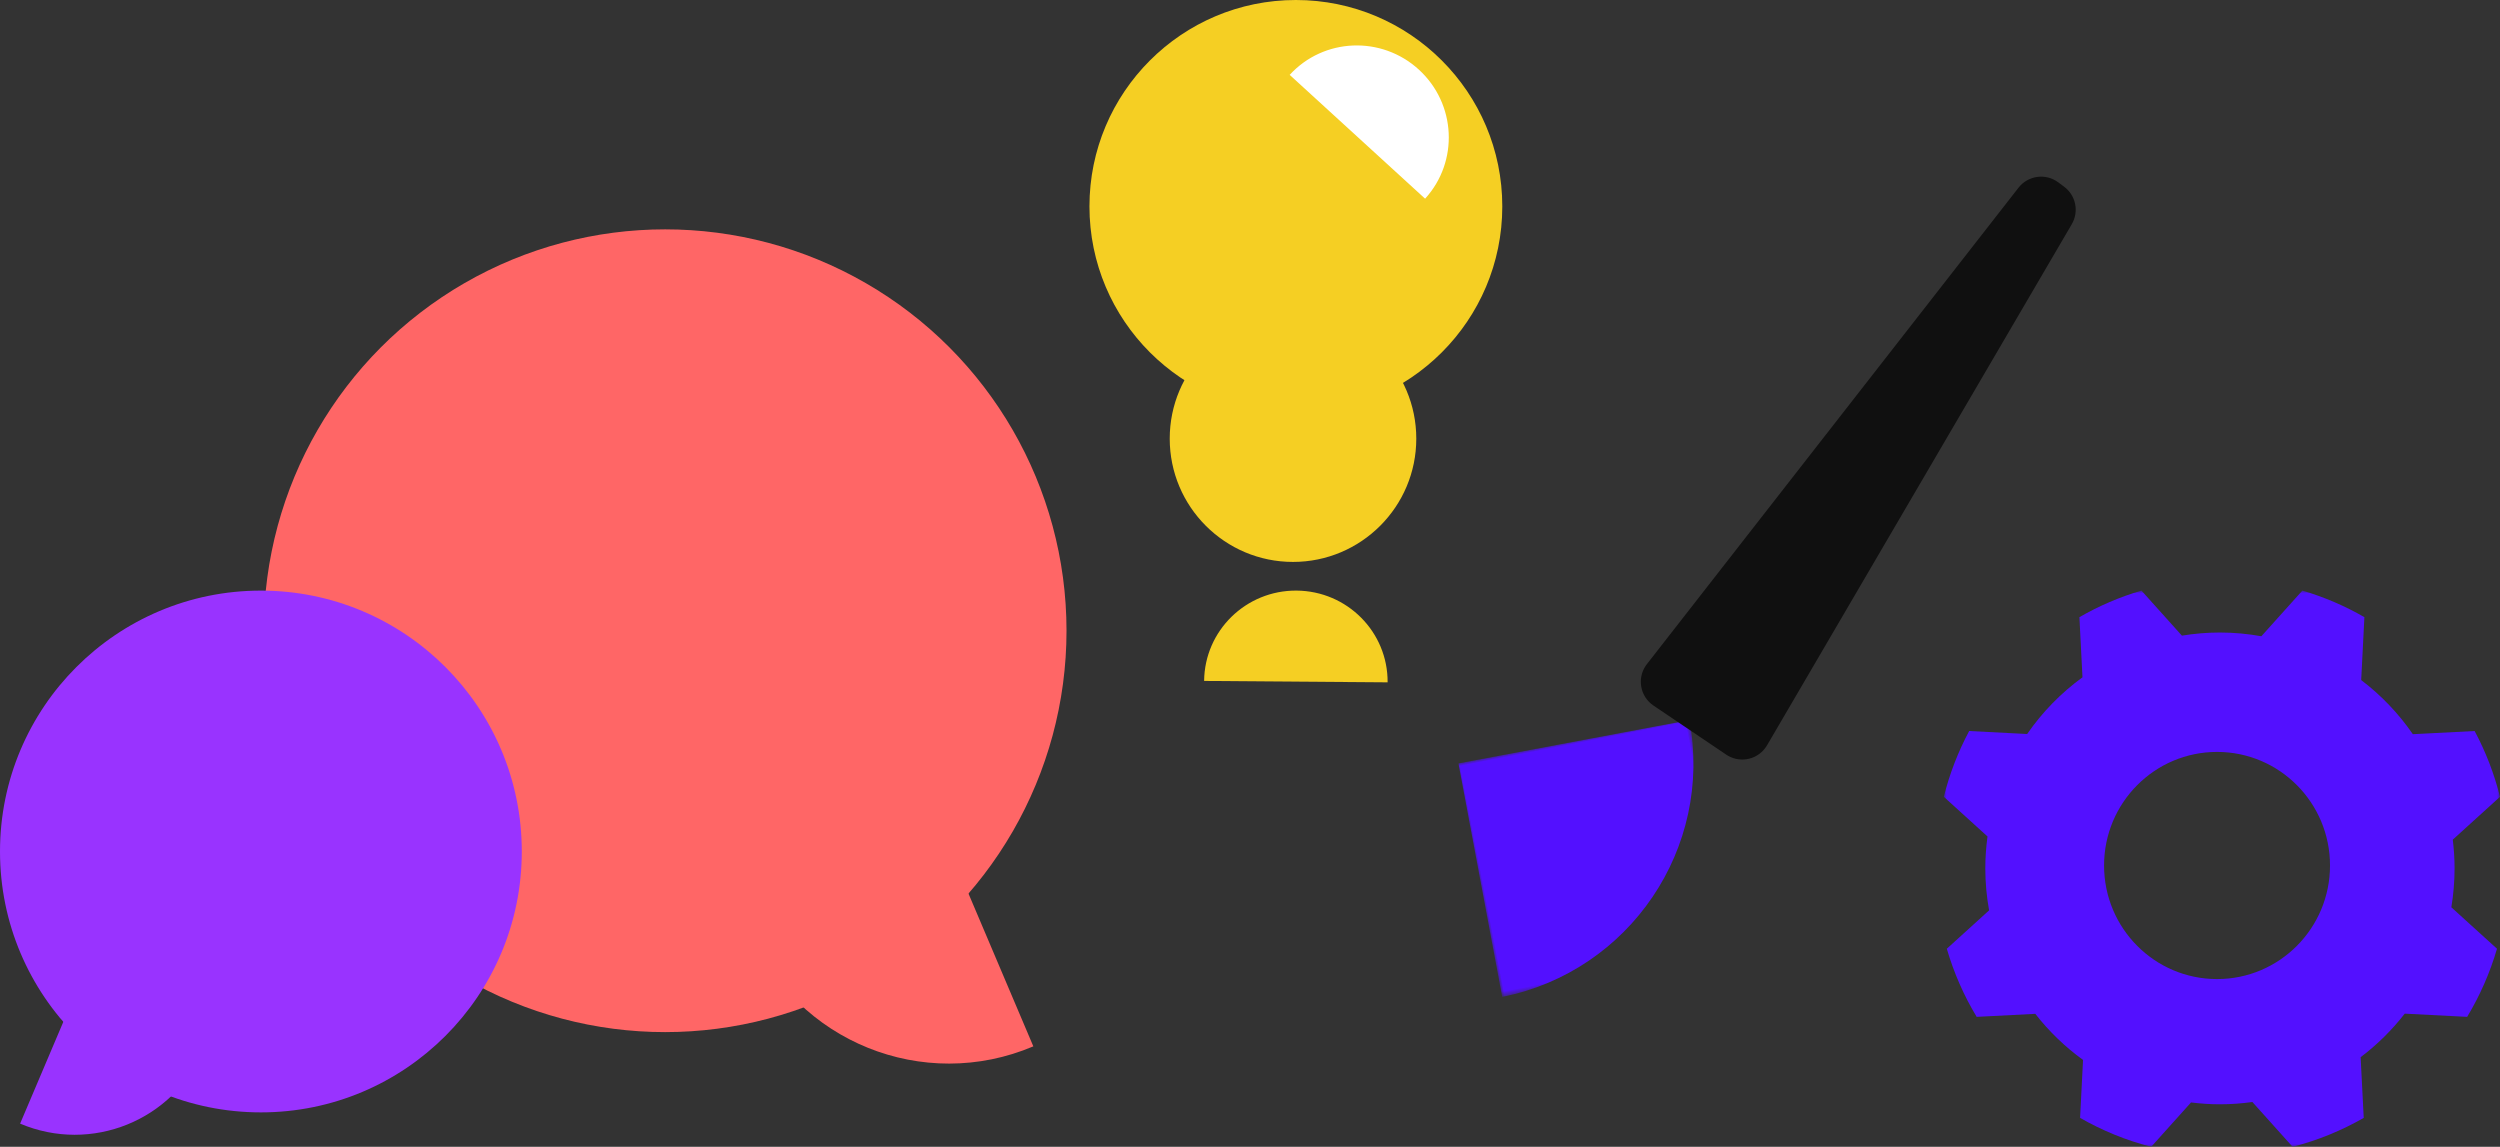
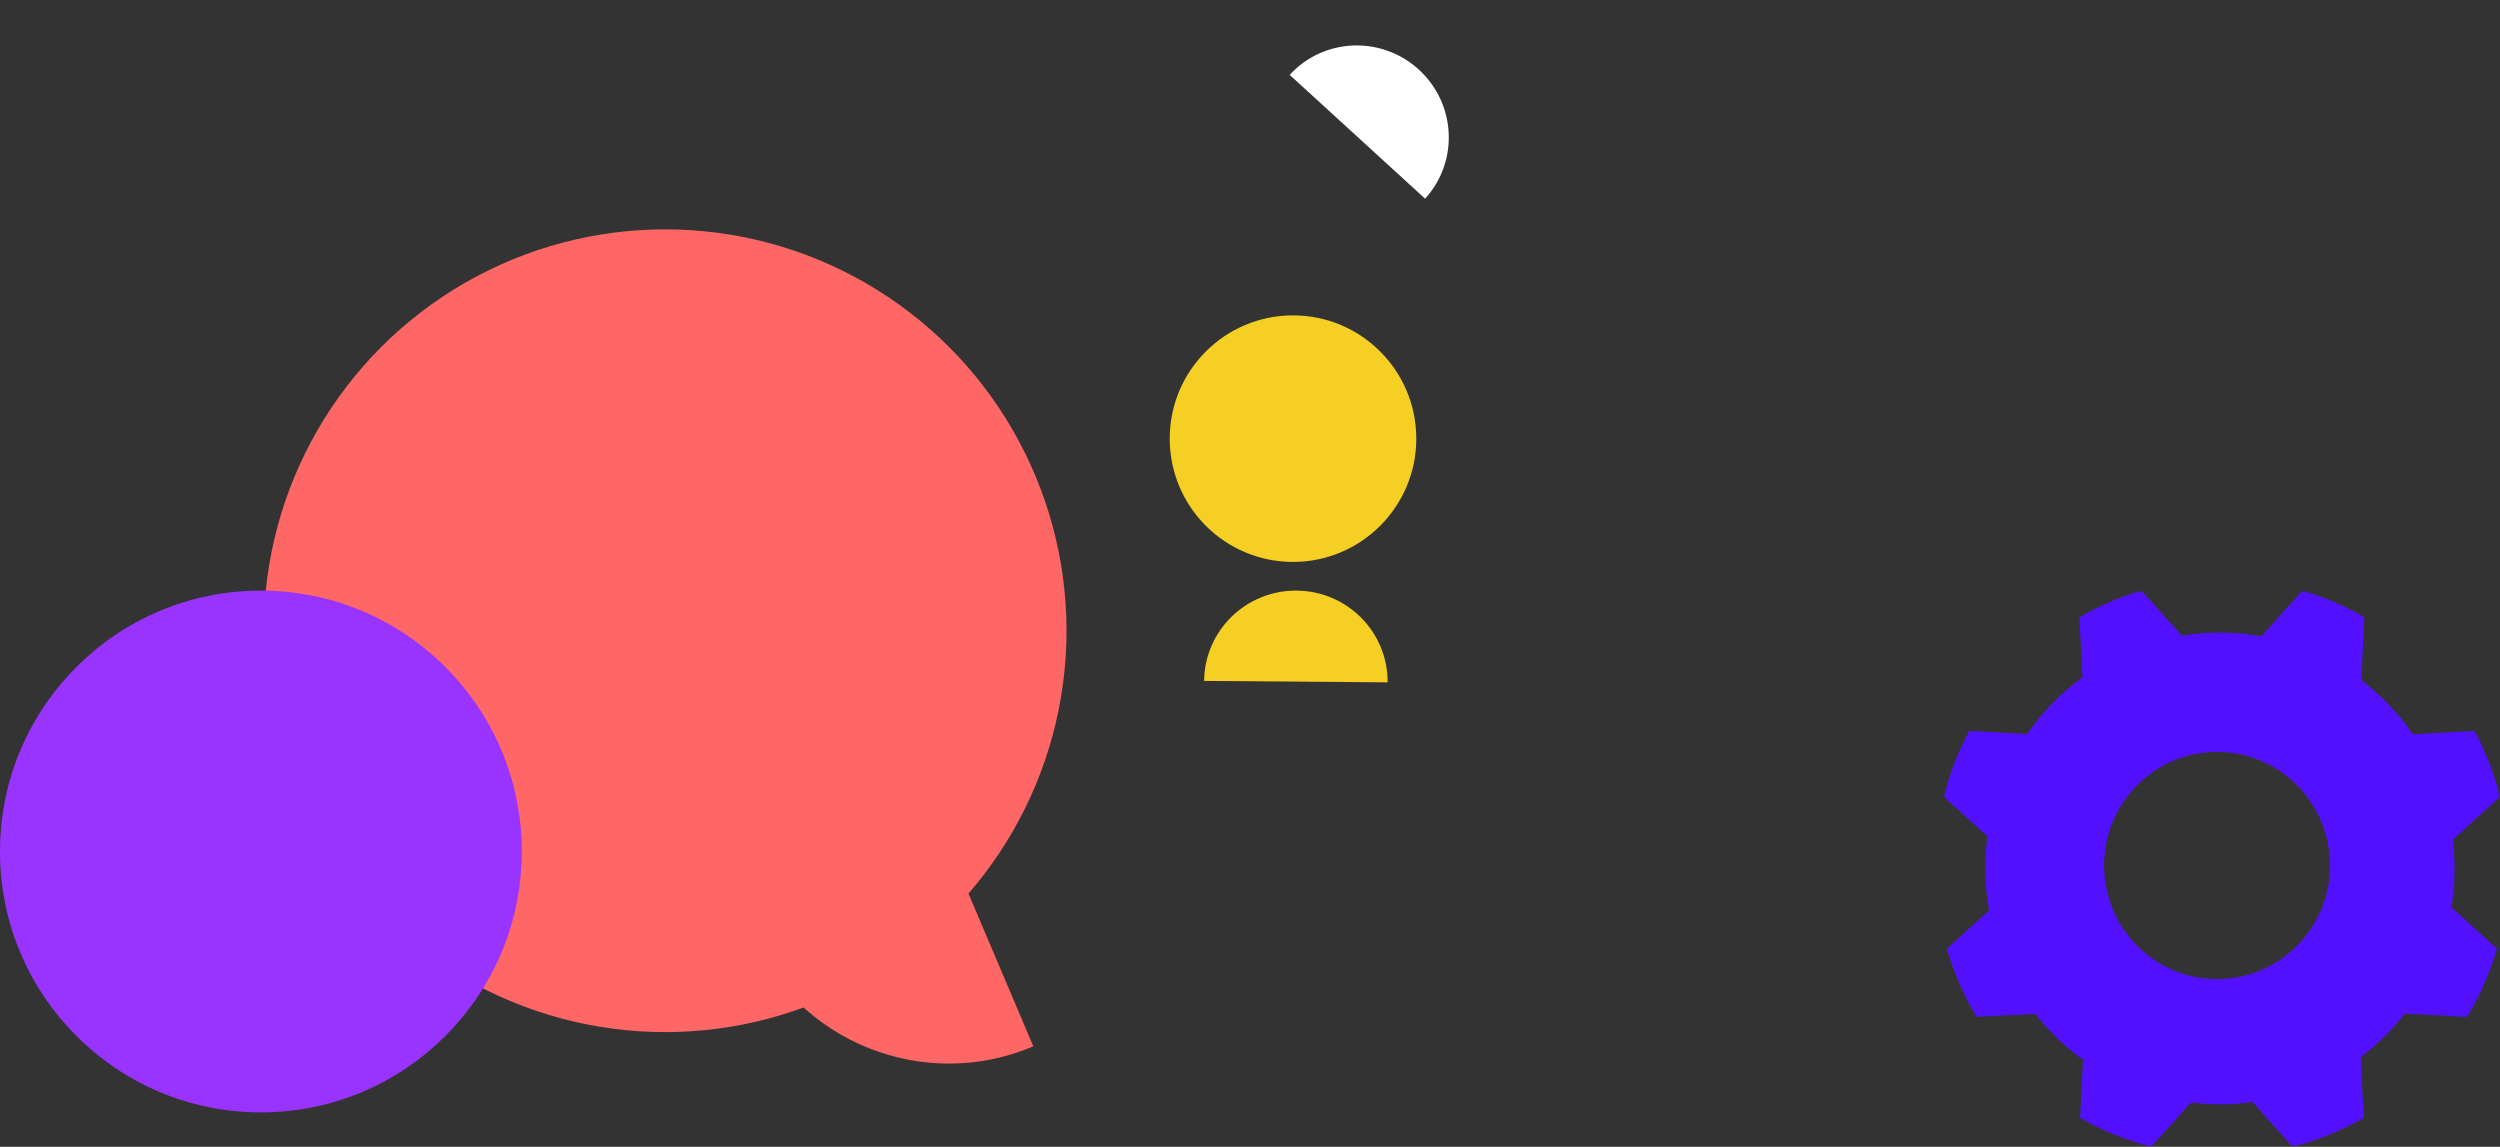
<svg xmlns="http://www.w3.org/2000/svg" xmlns:xlink="http://www.w3.org/1999/xlink" width="436px" height="200px" viewBox="0 0 436 200" version="1.1">
  <rect x="0" y="0" width="436" height="200" fill="#333333" stroke="none" />
  <title>benefit-skills-matching</title>
  <desc>Created with Sketch.</desc>
  <defs>
    <polygon id="path-1" points="0 0 97 0 97 97 0 97" />
-     <polygon id="path-3" points="0 0.001 41.256 0.001 41.256 41.431 0 41.431" />
  </defs>
  <g id="illustrations" stroke="none" stroke-width="1" fill="none" fill-rule="evenodd" transform="translate(-159, -2070)">
    <g id="benefit-skills-matching" transform="translate(159, 2070)">
      <g id="Page-1" transform="translate(339, 103)">
        <mask id="mask-2" fill="white">
          <use xlink:href="#path-1" />
        </mask>
        <g id="Clip-2" />
        <path d="M47.653,67.75 C36.772,67.75 27.95,58.882 27.95,47.941 C27.95,37.002 36.772,28.135 47.653,28.135 C58.534,28.135 67.355,37.002 67.355,47.941 C67.355,58.882 58.534,67.75 47.653,67.75 M89.078,48.45 C89.078,46.752 88.964,45.081 88.764,43.437 L97,35.963 C95.989,31.922 94.494,28.075 92.577,24.49 L81.802,25.043 C79.315,21.437 76.273,18.247 72.793,15.604 L73.351,4.634 C69.971,2.684 66.348,1.12 62.532,0 L55.381,7.963 C53.036,7.542 50.624,7.311 48.158,7.311 C45.898,7.311 43.685,7.503 41.523,7.856 L34.468,0 C30.653,1.12 27.029,2.684 23.65,4.634 L24.183,15.121 C20.439,17.846 17.176,21.192 14.537,25.01 L4.423,24.49 C2.507,28.075 1.011,31.922 0,35.963 L7.622,42.88 C7.376,44.702 7.238,46.56 7.238,48.45 C7.238,50.949 7.473,53.392 7.896,55.768 L0.523,62.461 C1.755,66.675 3.508,70.663 5.731,74.339 L15.953,73.814 C18.339,76.87 21.142,79.577 24.281,81.85 L23.767,91.959 C27.613,94.163 31.773,95.878 36.172,97 L43.115,89.267 C44.768,89.472 46.449,89.59 48.158,89.59 C50.079,89.59 51.964,89.447 53.815,89.19 L60.828,97 C65.227,95.878 69.385,94.163 73.234,91.959 L72.694,81.373 C75.582,79.196 78.166,76.636 80.389,73.78 L91.27,74.339 C93.49,70.663 95.245,66.675 96.478,62.461 L88.514,55.232 C88.879,53.024 89.078,50.761 89.078,48.45" id="Fill-1" fill="#5310FF" mask="url(#mask-2)" />
      </g>
      <g id="Group-13" transform="translate(46, 40)" fill="#FF6666">
        <g id="Group-5" transform="translate(84, 107)">
          <path d="M44.348,44.348 L6.652,44.348 L6.652,6.652 C27.471,6.652 44.348,23.529 44.348,44.348 Z" id="Combined-Shape" transform="translate(25.5, 25.5) rotate(-203) translate(-25.5, -25.5) " />
        </g>
        <circle id="Oval-2-Copy-8" cx="70" cy="70" r="70" />
      </g>
      <g id="Group-13-Copy" transform="translate(45.5, 154.5) scale(-1, 1) translate(-45.5, -154.5) translate(0, 103)" fill="#9933FF">
        <g id="Group-5" transform="translate(55, 70)">
-           <path d="M28.696,28.696 L4.304,28.696 L4.304,4.304 C17.775,4.304 28.696,15.225 28.696,28.696 Z" id="Combined-Shape" transform="translate(16.5, 16.5) rotate(-203) translate(-16.5, -16.5) " />
-         </g>
+           </g>
        <circle id="Oval-2-Copy-8" cx="45.5" cy="45.5" r="45.5" />
      </g>
      <g id="Page-1" transform="translate(190, 0)">
-         <path d="M72,36 C72,55.878 55.878,72 36,72 C16.122,72 0,55.878 0,36 C0,16.122 16.122,0 36,0 C55.878,0 72,16.122 72,36" id="Fill-1" fill="#F5CF23" />
        <path d="M57,76.5 C57,88.371 47.372,98 35.5,98 C23.628,98 14,88.371 14,76.5 C14,64.629 23.628,55 35.5,55 C47.372,55 57,64.629 57,76.5" id="Fill-3" fill="#F5CF23" />
        <path d="M36.123,103 C44.953,103.068 52.057,110.229 52,119 L20,118.755 C20.08,109.984 27.293,102.933 36.123,103" id="Fill-5" fill="#F5CF23" />
        <path d="M52.123,10 C60.953,10.068 68.057,17.229 68,26 L36,25.755 C36.08,16.984 43.293,9.933 52.123,10" id="Fill-5-Copy" fill="#FFFFFF" transform="translate(52, 18) rotate(42) translate(-52, -18) " />
      </g>
      <g id="Group-8" transform="translate(310.5, 103) rotate(-326) translate(-310.5, -103) translate(280, 16)">
        <g id="Page-1" transform="translate(30.306, 143.577) rotate(-45) translate(-30.306, -143.577) translate(9.306, 122.577)">
          <mask id="mask-4" fill="white">
            <use xlink:href="#path-3" />
          </mask>
          <g id="Clip-2" />
          <path d="M41.256,0.275 L0.277,0.001 L0,41.431 C22.662,41.304 41.074,22.995 41.256,0.275" id="Fill-1" fill="#5310FF" mask="url(#mask-4)" />
        </g>
-         <path d="M30.852,0.875 L32.137,0.934 C34.684,1.05 36.735,3.063 36.899,5.608 L43.658,110.679 C43.835,113.435 41.745,115.812 38.989,115.99 C38.882,115.997 38.775,116 38.668,116 L23.358,116 C20.596,116 18.358,113.761 18.358,111 C18.358,110.885 18.362,110.77 18.369,110.655 L25.637,5.525 C25.824,2.816 28.139,0.752 30.852,0.875 Z" id="Rectangle-10" fill="#101010" />
      </g>
    </g>
  </g>
</svg>